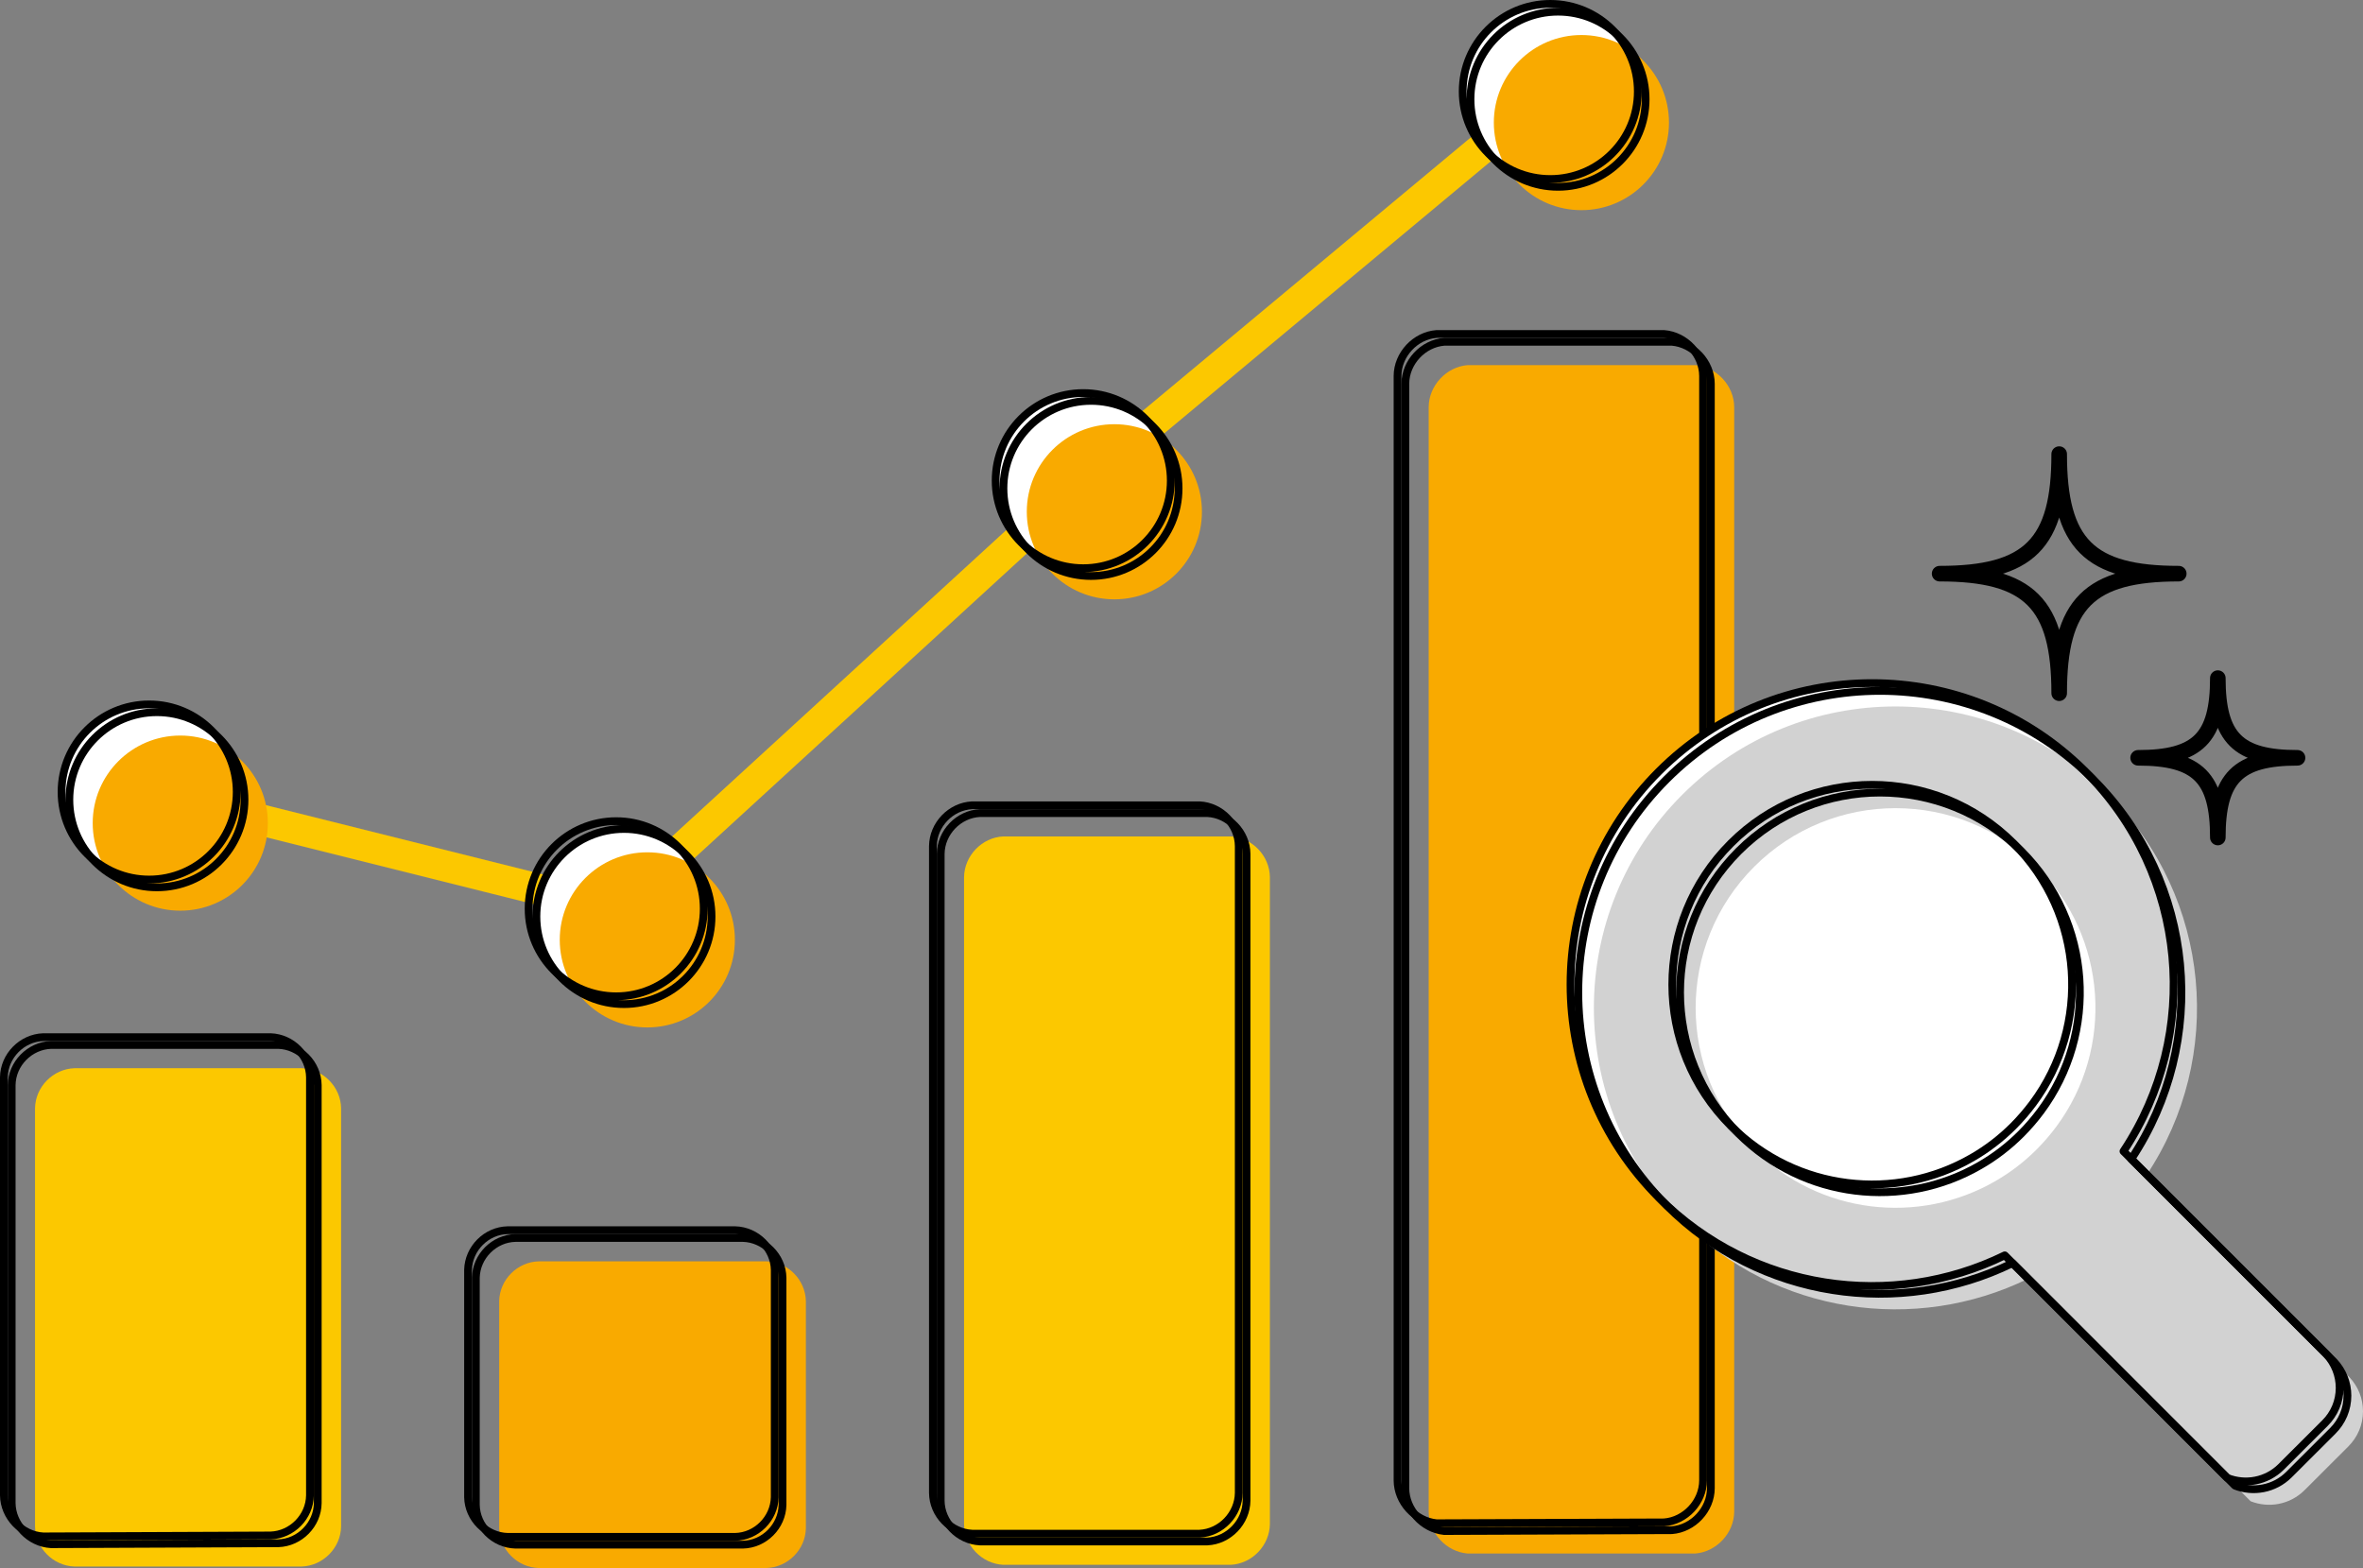
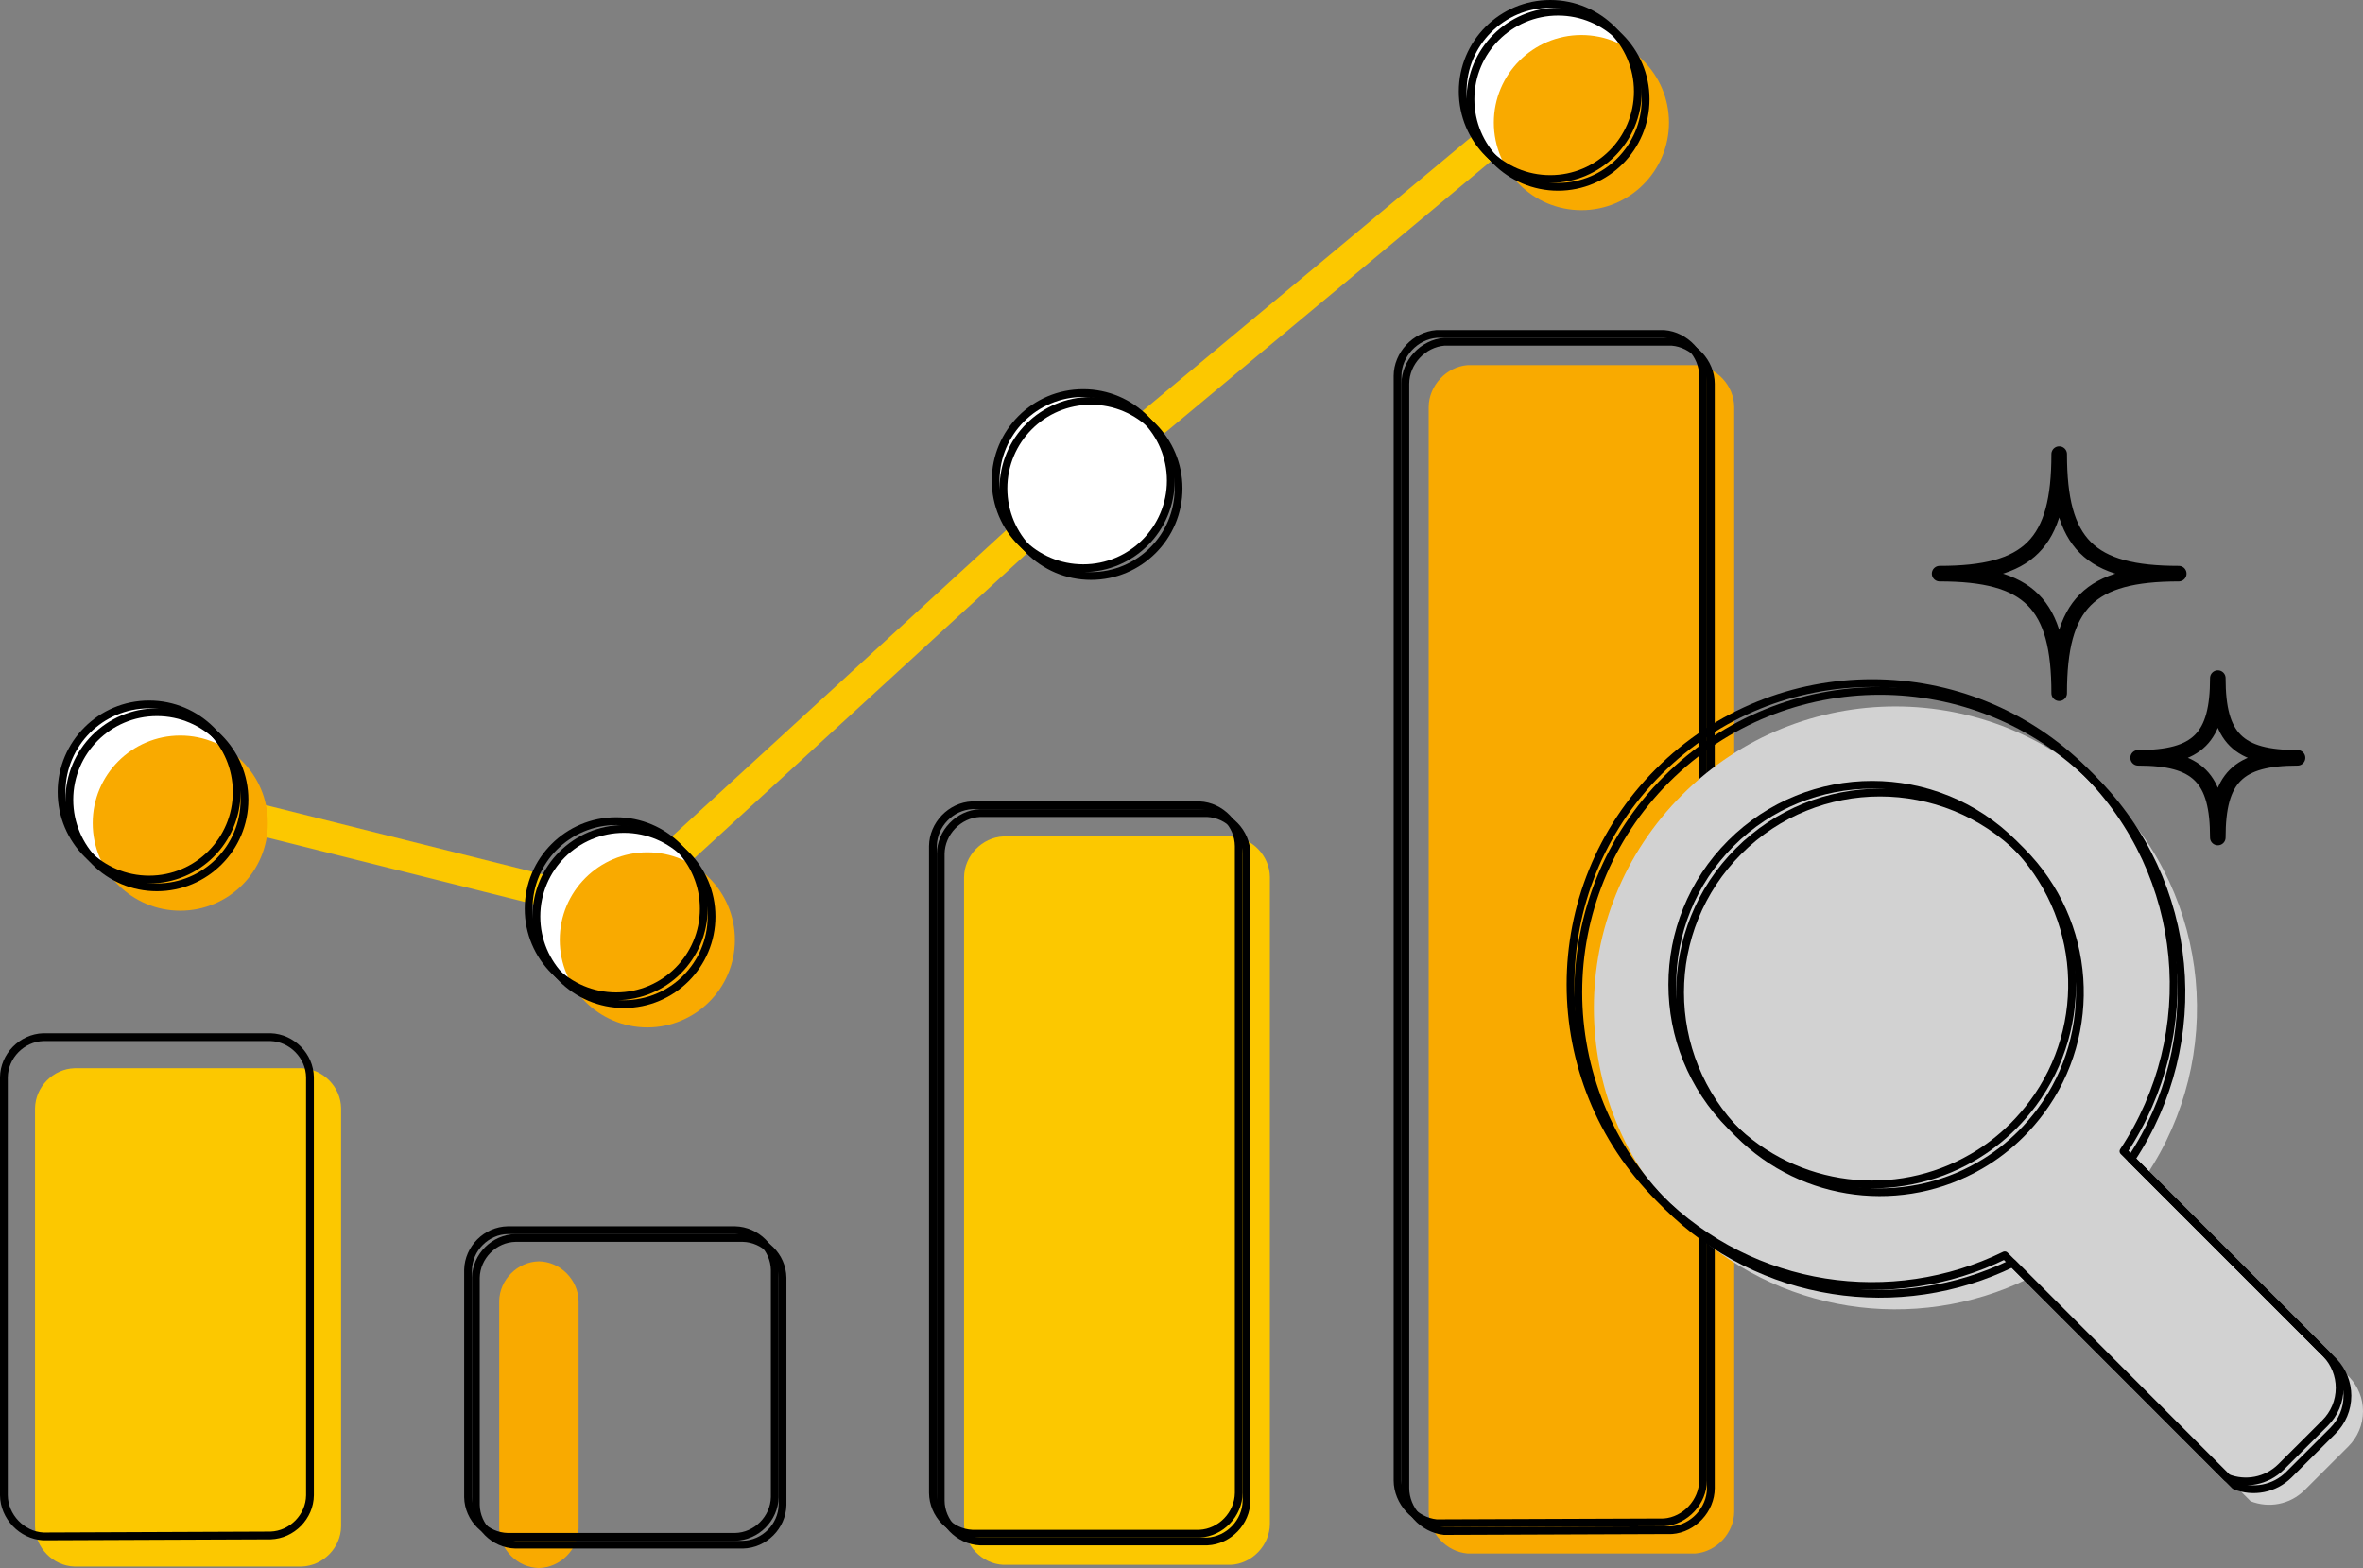
<svg xmlns="http://www.w3.org/2000/svg" id="_レイヤー_2" data-name="レイヤー 2" viewBox="0 0 303.57 201.45">
  <rect x="0" y="0" width="303.57" height="201.45" fill="#808080" stroke="none" />
  <defs>
    <style>
      .cls-1, .cls-2 {
        stroke: #000;
        stroke-linecap: round;
        stroke-linejoin: round;
      }

      .cls-1, .cls-2, .cls-3 {
        fill: none;
      }

      .cls-4 {
        fill: #f9aa00;
      }

      .cls-5 {
        fill: #fff;
      }

      .cls-6 {
        fill: #fcc800;
      }

      .cls-7 {
        fill: #d2d2d2;
      }

      .cls-2 {
        stroke-width: 2px;
      }

      .cls-3 {
        stroke: #fcc800;
        stroke-miterlimit: 10;
        stroke-width: 4px;
      }
    </style>
  </defs>
  <g id="_レイヤー_2-2" data-name="レイヤー 2">
    <path class="cls-4" d="m217.78,199.59c2.74-.21,5-2.64,5.01-5.39V52.3c-.01-2.75-2.27-5.17-5.01-5.39h-29.23c-2.74.21-5,2.64-5.01,5.39v141.9c.01,2.75,2.27,5.17,5.01,5.39h29.23Z" />
    <path class="cls-6" d="m38.76,201.26c2.75-.09,5.03-2.41,5.06-5.16v-53.7c-.03-2.75-2.31-5.07-5.06-5.16H9.56c-2.75.09-5.03,2.41-5.06,5.16v53.7c.03,2.75,2.31,5.07,5.06,5.16h29.21Z" />
-     <path class="cls-4" d="m69.23,201.45c-2.75-.05-5.04-2.35-5.1-5.1v-29.2c.05-2.75,2.35-5.04,5.1-5.1h29.2c2.75.05,5.04,2.35,5.1,5.1v29.2c-.05,2.75-2.35,5.04-5.1,5.1h-29.2Z" />
+     <path class="cls-4" d="m69.23,201.45c-2.75-.05-5.04-2.35-5.1-5.1v-29.2c.05-2.75,2.35-5.04,5.1-5.1c2.75.05,5.04,2.35,5.1,5.1v29.2c-.05,2.75-2.35,5.04-5.1,5.1h-29.2Z" />
    <path class="cls-6" d="m158.1,201.04c2.75-.13,5.01-2.49,5.04-5.24v-83.1c-.02-2.75-2.29-5.11-5.04-5.24h-29.21c-2.75.13-5.01,2.49-5.04,5.24v83.1c.02,2.75,2.29,5.11,5.04,5.24h29.21Z" />
    <polyline class="cls-3" points="19.16 101.75 79.16 116.75 139.16 61.75 199.16 11.75" />
    <circle class="cls-5" cx="19.16" cy="101.75" r="11.25" />
    <circle class="cls-5" cx="139.16" cy="61.75" r="11.25" />
    <circle class="cls-5" cx="199.16" cy="11.75" r="11.25" />
    <circle class="cls-5" cx="80.16" cy="117.75" r="11.25" />
    <path class="cls-1" d="m214.78,196.59c2.74-.21,5-2.64,5.01-5.39V49.3c-.01-2.75-2.27-5.17-5.01-5.39h-29.23c-2.74.21-5,2.64-5.01,5.39v141.9c.01,2.75,2.26,5.22,5,5.5l29.24-.11Z" />
-     <path class="cls-1" d="m35.76,198.27c2.75-.09,5.03-2.41,5.06-5.16v-53.7c-.03-2.75-2.31-5.07-5.06-5.16H6.56c-2.75.09-5.03,2.41-5.06,5.16v53.7c.03,2.75,2.31,5.13,5.05,5.28l29.21-.12Z" />
    <path class="cls-1" d="m95.43,198.45c2.75-.05,5.04-2.35,5.1-5.1v-29.2c-.05-2.75-2.35-5.04-5.1-5.1h-29.2c-2.75.05-5.04,2.35-5.1,5.1v29.2c.05,2.75,2.35,5.04,5.1,5.1h29.2Z" />
    <path class="cls-1" d="m155.1,198.04c2.75-.13,5.01-2.49,5.04-5.24v-83.1c-.02-2.75-2.29-5.11-5.04-5.24h-29.21c-2.75.13-5.01,2.49-5.04,5.24v83.1c.02,2.75,2.29,5.11,5.04,5.24h29.21Z" />
    <path class="cls-1" d="m213.78,195.59c2.74-.21,5-2.64,5.01-5.39V48.3c-.01-2.75-2.27-5.17-5.01-5.39h-29.23c-2.74.21-5,2.64-5.01,5.39v141.9c.01,2.75,2.26,5.22,5,5.5l29.24-.11Z" />
    <path class="cls-1" d="m34.76,197.27c2.75-.09,5.03-2.41,5.06-5.16v-53.7c-.03-2.75-2.31-5.07-5.06-5.16H5.56c-2.75.09-5.03,2.41-5.06,5.16v53.7c.03,2.75,2.31,5.13,5.05,5.28l29.21-.12Z" />
    <path class="cls-1" d="m94.43,197.45c2.75-.05,5.04-2.35,5.1-5.1v-29.2c-.05-2.75-2.35-5.04-5.1-5.1h-29.2c-2.75.05-5.04,2.35-5.1,5.1v29.2c.05,2.75,2.35,5.04,5.1,5.1h29.2Z" />
    <path class="cls-1" d="m154.1,197.04c2.75-.13,5.01-2.49,5.04-5.24v-83.1c-.02-2.75-2.29-5.11-5.04-5.24h-29.21c-2.75.13-5.01,2.49-5.04,5.24v83.1c.02,2.75,2.29,5.11,5.04,5.24h29.21Z" />
    <circle class="cls-4" cx="23.16" cy="105.75" r="11.25" />
    <circle class="cls-4" cx="83.16" cy="120.75" r="11.25" />
-     <circle class="cls-4" cx="143.16" cy="65.75" r="11.25" />
    <circle class="cls-4" cx="203.16" cy="15.75" r="11.25" />
    <circle class="cls-1" cx="19.16" cy="101.75" r="11.25" />
    <circle class="cls-1" cx="79.16" cy="116.75" r="11.25" />
    <circle class="cls-1" cx="139.16" cy="61.75" r="11.25" />
    <circle class="cls-1" cx="199.16" cy="11.75" r="11.25" />
    <circle class="cls-1" cx="20.16" cy="102.75" r="11.25" />
    <circle class="cls-1" cx="80.16" cy="117.75" r="11.25" />
    <circle class="cls-1" cx="140.16" cy="62.75" r="11.25" />
    <circle class="cls-1" cx="200.16" cy="12.75" r="11.25" />
    <g>
-       <path class="cls-5" d="m267.89,99.11c-15.13-15.13-39.64-15.13-54.78,0-15.13,15.12-15.13,39.63,0,54.76,12.03,12.03,29.98,14.49,44.44,7.41l28.58,28.59c2.31.92,5.05.45,6.92-1.41l5.62-5.61c1.22-1.21,1.9-2.82,1.9-4.54,0-1.63-.62-3.17-1.72-4.35l-26.05-26.05c10-15.05,8.36-35.52-4.91-48.79Z" />
      <path class="cls-7" d="m270.89,102.11c-15.13-15.13-39.64-15.13-54.78,0-15.13,15.12-15.13,39.63,0,54.76,12.03,12.03,29.98,14.49,44.44,7.41l28.58,28.59c2.31.92,5.05.45,6.92-1.41l5.62-5.61c1.22-1.21,1.9-2.82,1.9-4.54,0-1.63-.62-3.17-1.72-4.35l-26.05-26.05c10-15.05,8.36-35.52-4.91-48.79Z" />
      <path class="cls-1" d="m267.89,99.11c-15.13-15.13-39.64-15.13-54.78,0-15.13,15.12-15.13,39.63,0,54.76,12.03,12.03,29.98,14.49,44.44,7.41l28.58,28.59c2.31.92,5.05.45,6.92-1.41l5.62-5.61c1.22-1.21,1.9-2.82,1.9-4.54,0-1.63-.62-3.17-1.72-4.35l-26.05-26.05c10-15.05,8.36-35.52-4.91-48.79Z" />
-       <path class="cls-5" d="m264.15,144.77c-.75,1.01-1.58,1.97-2.49,2.89-1.62,1.62-3.4,2.98-5.3,4.07-9.82,5.69-22.6,4.32-31-4.08-10.03-10.03-10.03-26.28,0-36.3,10.03-10.03,26.28-10.03,36.32,0,9.11,9.11,9.95,23.36,2.48,33.41Z" />
      <path class="cls-1" d="m261.15,141.77c-.75,1.01-1.58,1.97-2.49,2.89-1.62,1.62-3.4,2.98-5.3,4.07-9.82,5.69-22.6,4.32-31-4.08-10.03-10.03-10.03-26.28,0-36.3,10.03-10.03,26.28-10.03,36.32,0,9.11,9.11,9.95,23.36,2.48,33.41Z" />
      <path class="cls-1" d="m268.89,100.11c-15.13-15.13-39.64-15.13-54.78,0-15.13,15.12-15.13,39.63,0,54.76,12.03,12.03,29.98,14.49,44.44,7.41l28.58,28.59c2.31.92,5.05.45,6.92-1.41l5.62-5.61c1.22-1.21,1.9-2.82,1.9-4.54,0-1.63-.62-3.17-1.72-4.35l-26.05-26.05c10-15.05,8.36-35.52-4.91-48.79Z" />
      <path class="cls-1" d="m262.15,142.77c-.75,1.01-1.58,1.97-2.49,2.89-1.62,1.62-3.4,2.98-5.3,4.07-9.82,5.69-22.6,4.32-31-4.08-10.03-10.03-10.03-26.28,0-36.3,10.03-10.03,26.28-10.03,36.32,0,9.11,9.11,9.95,23.36,2.48,33.41Z" />
      <path class="cls-2" d="m249.18,73.7c11.52,0,15.36-3.84,15.36-15.36,0,11.52,3.84,15.36,15.36,15.36-11.52,0-15.36,3.84-15.36,15.36,0-11.52-3.84-15.36-15.36-15.36Z" />
      <path class="cls-2" d="m274.68,97.36c7.68,0,10.24-2.56,10.24-10.24,0,7.68,2.56,10.24,10.24,10.24-7.68,0-10.24,2.56-10.24,10.24,0-7.68-2.56-10.24-10.24-10.24Z" />
    </g>
  </g>
</svg>